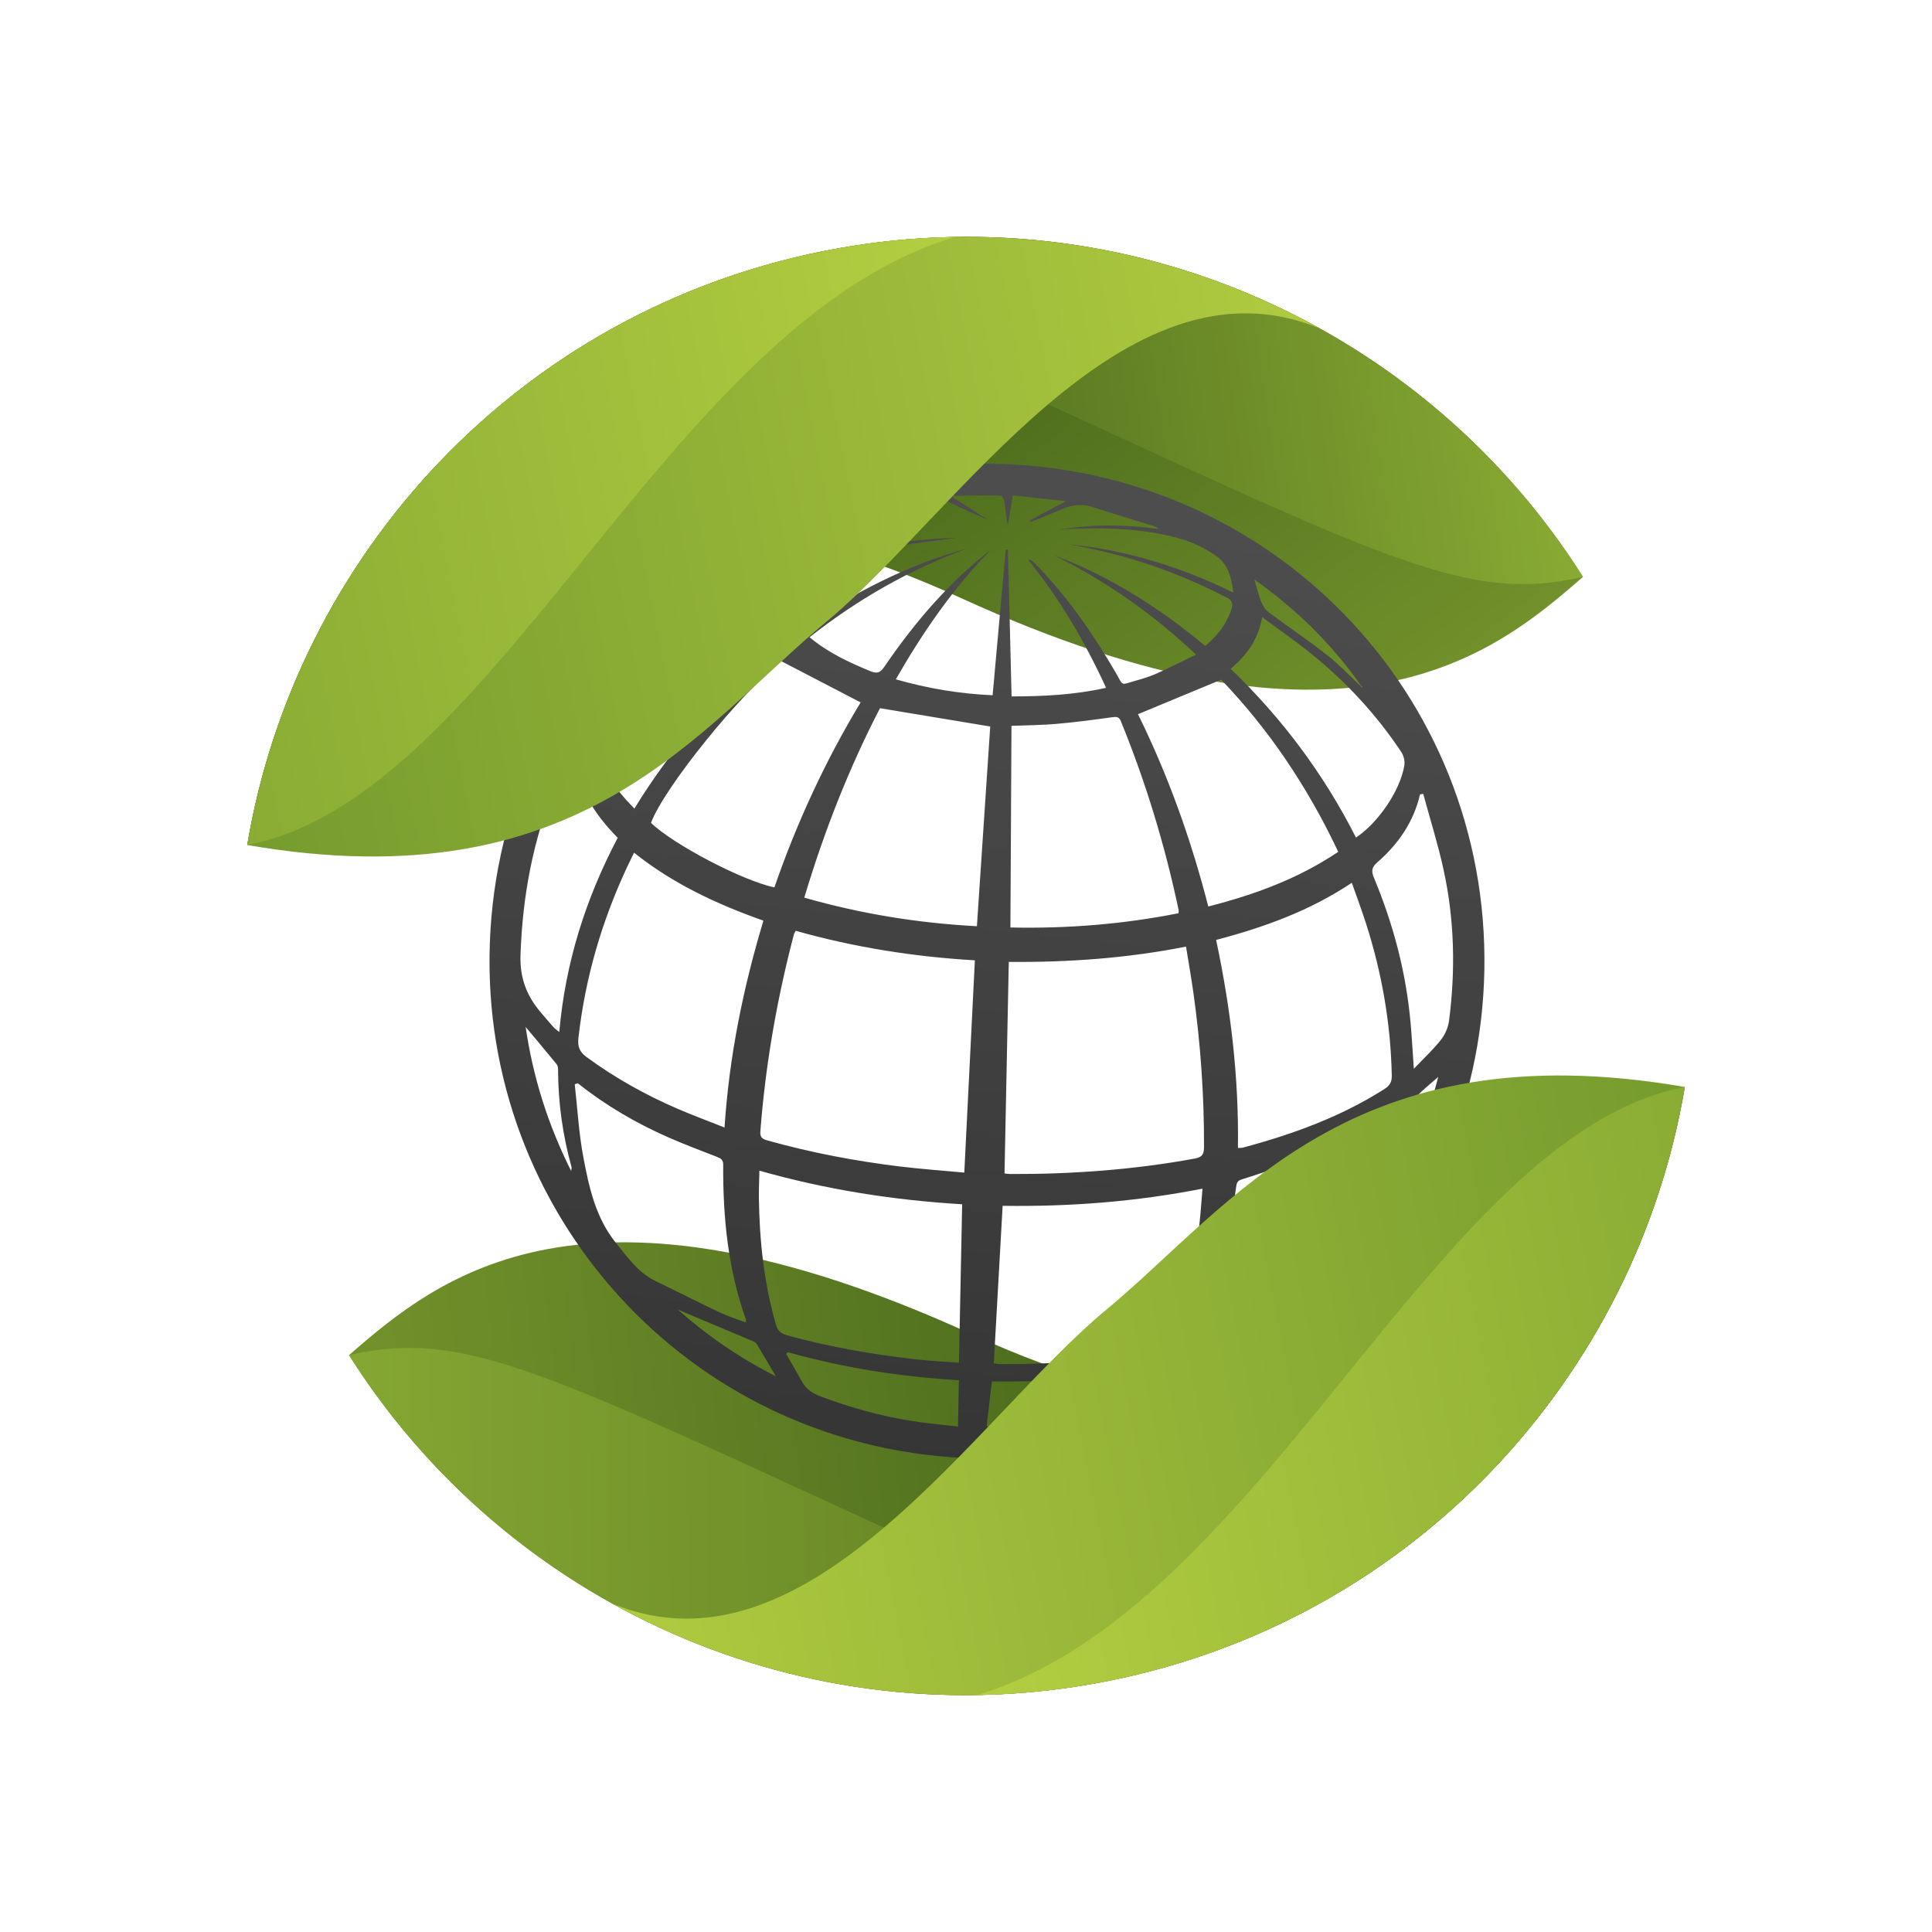
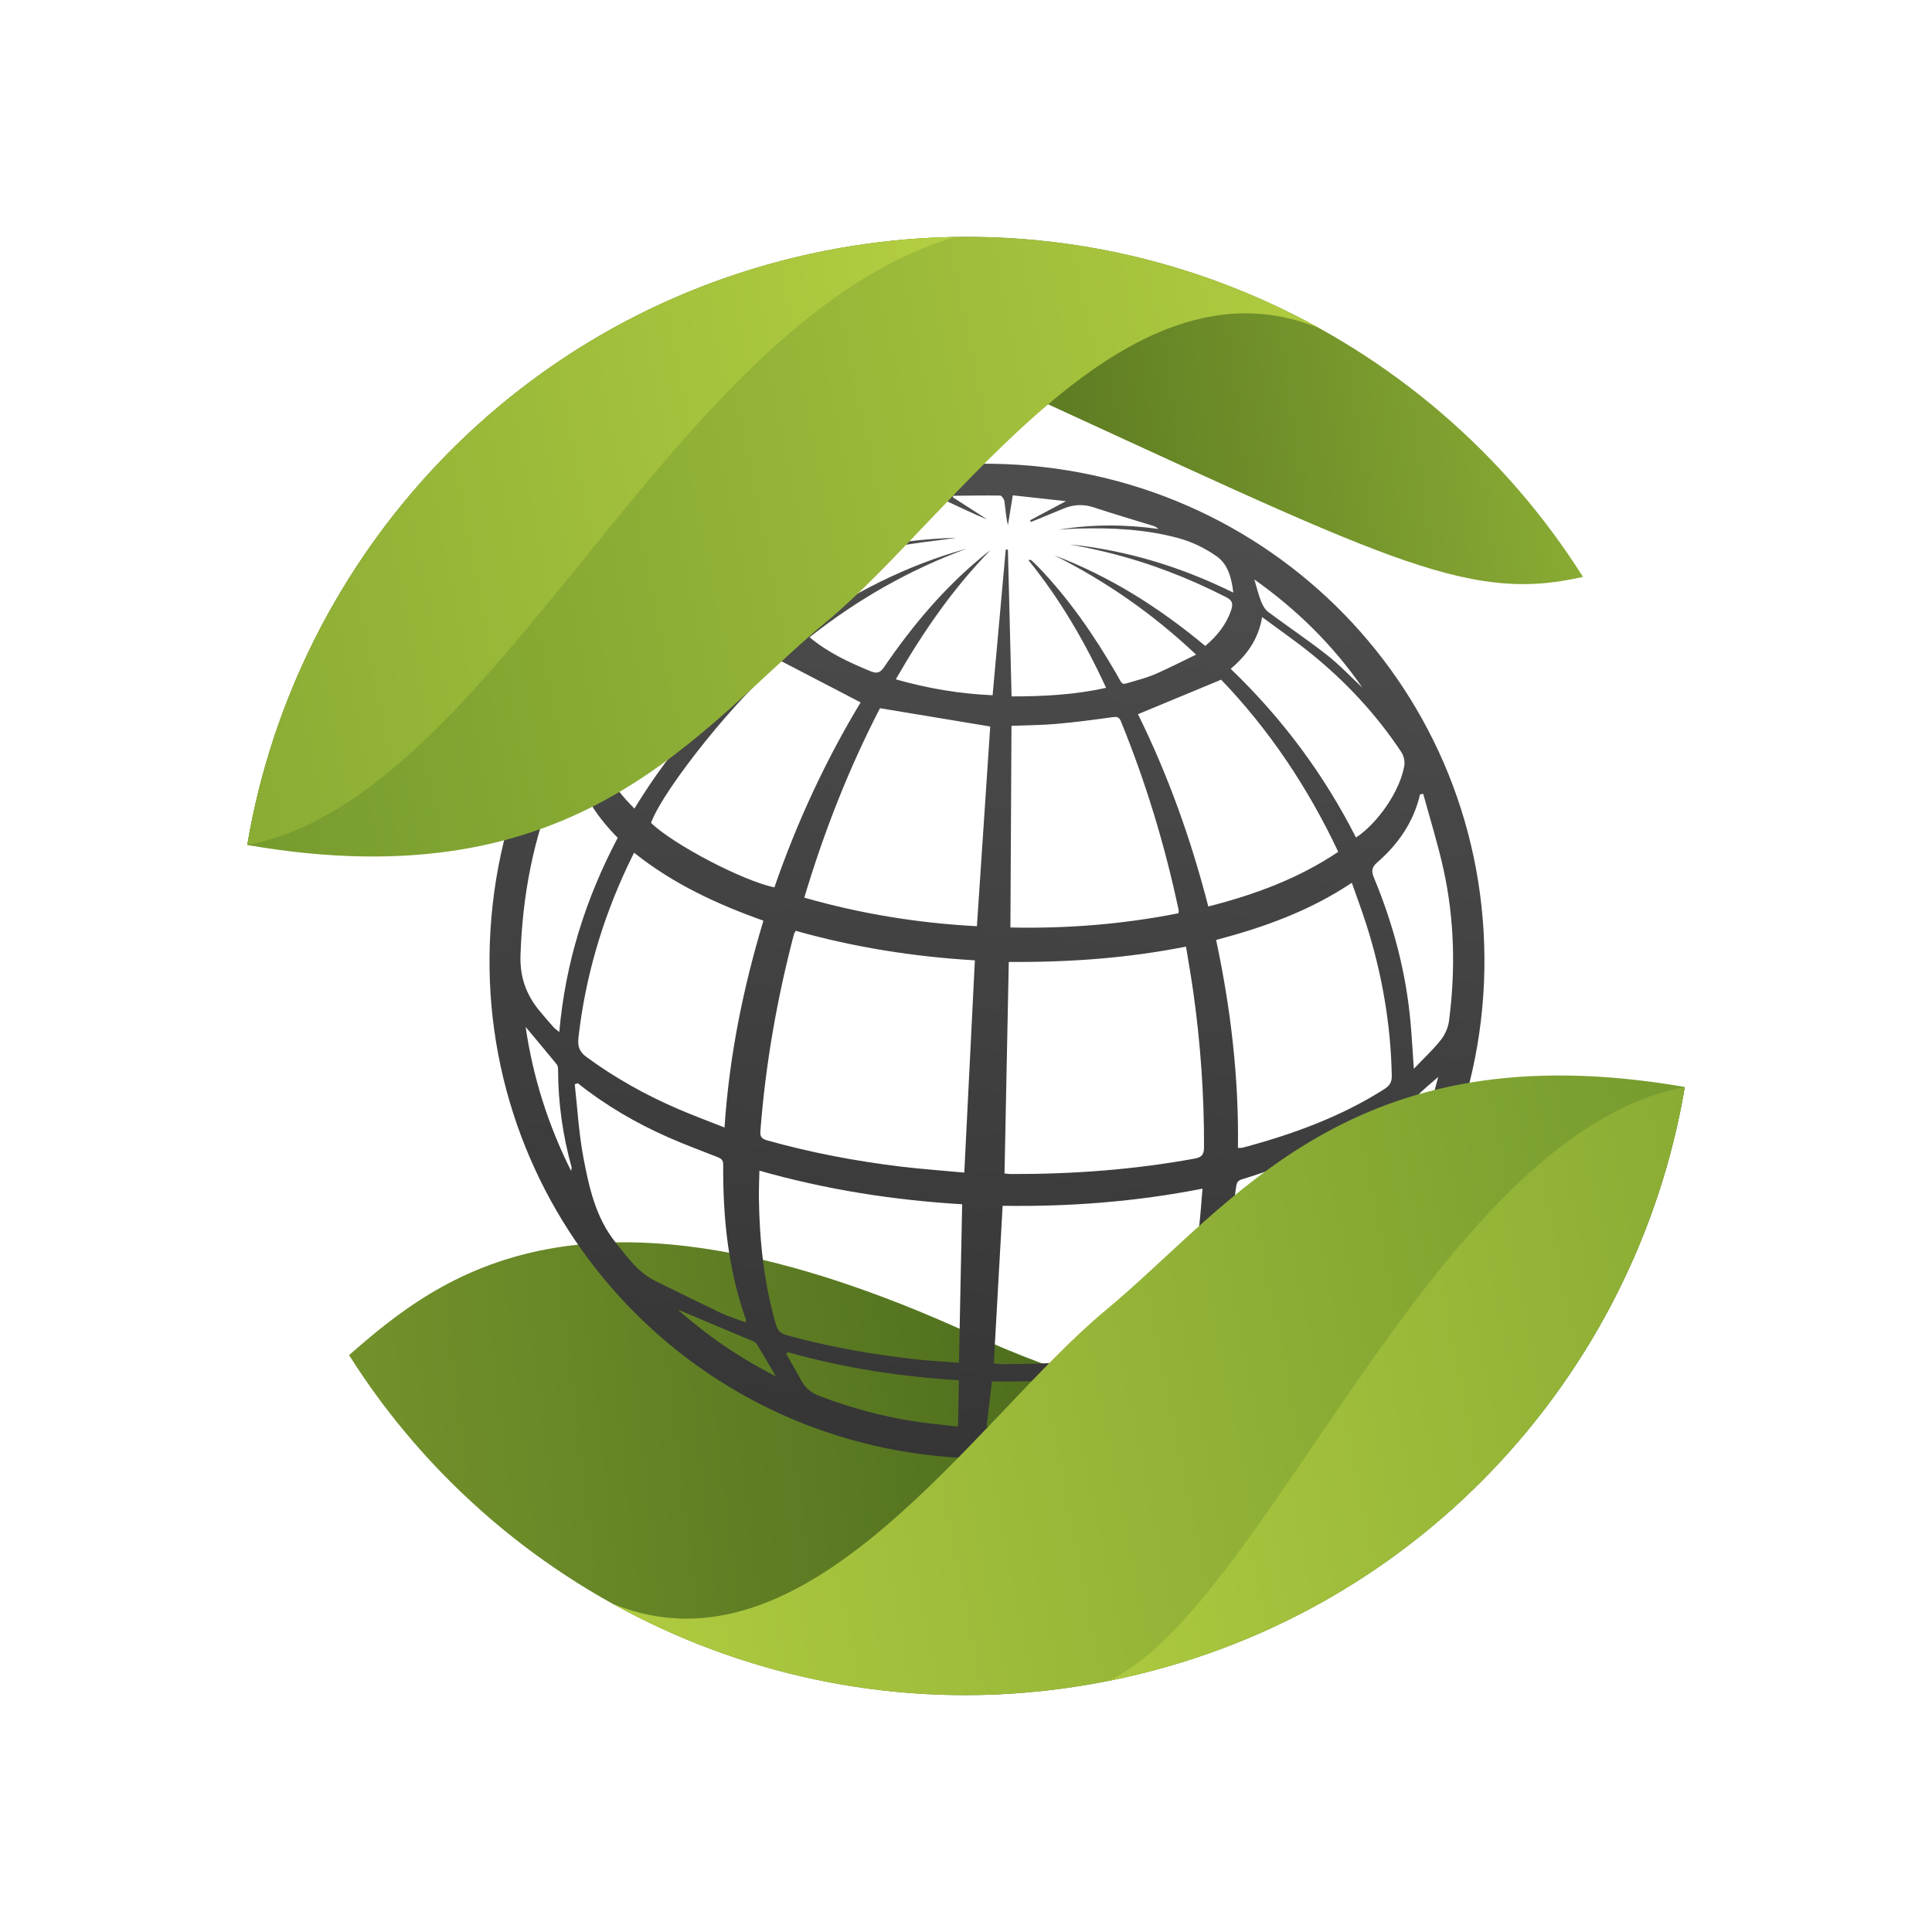
<svg xmlns="http://www.w3.org/2000/svg" width="380" height="380" viewBox="0 0 380 380" fill="none">
  <g clip-path="url(#clip0_2935_9993)">
-     <path d="M188.915 117.585C116.915 84.625 75.255 111.815 48.635 166.205C58.225 109.215 101.975 61.365 162.015 49.385C221.935 37.435 280.575 64.705 311.355 113.465C293.765 128.815 265.105 152.455 188.915 117.585Z" fill="url(#paint0_linear_2935_9993)" />
    <path d="M195.825 74.785C123.825 41.825 75.255 111.815 48.635 166.205C58.225 109.215 101.975 61.365 162.015 49.385C221.935 37.435 280.575 64.705 311.355 113.465C288.065 118.825 272.025 109.665 195.825 74.785Z" fill="url(#paint1_linear_2935_9993)" />
    <path d="M191.095 262.415C263.095 295.365 304.755 268.175 331.375 213.795C321.785 270.785 278.035 318.635 217.995 330.615C158.075 342.565 99.435 315.295 68.655 266.535C86.245 251.185 114.905 227.545 191.095 262.415Z" fill="url(#paint2_linear_2935_9993)" />
-     <path d="M184.175 305.215C256.175 338.165 304.755 268.185 331.365 213.795C321.775 270.785 278.025 318.635 217.985 330.615C158.065 342.565 99.425 315.295 68.645 266.535C91.935 261.175 107.975 270.335 184.175 305.215Z" fill="url(#paint3_linear_2935_9993)" />
    <path d="M192.025 286.855C137.075 285.505 95.745 240.565 96.285 188.105C96.855 132.585 142.245 90.525 195.015 91.215C249.855 91.935 292.915 136.325 291.955 190.765C291.005 244.905 246.415 287.785 192.025 286.855ZM237.045 127.065C239.435 125.045 241.215 122.815 242.175 119.925C242.595 118.655 242.315 118.045 241.125 117.435C233.785 113.675 226.145 110.735 218.145 108.735C216.835 108.405 215.525 108.115 214.205 107.825C212.965 107.555 211.705 107.325 210.465 107.075C221.635 108.255 232.225 111.455 242.575 116.555C242.235 113.605 241.485 110.985 239.365 109.465C237.125 107.865 234.475 106.575 231.815 105.855C225.315 104.075 218.605 103.775 211.875 103.965C210.655 103.995 209.445 104.115 208.225 104.195C214.745 103.085 221.275 103.125 227.835 104.035C227.525 103.755 227.215 103.555 226.865 103.445C222.955 102.225 219.015 101.085 215.125 99.795C213.025 99.095 211.065 99.235 209.075 100.075C206.985 100.955 204.875 101.805 202.775 102.665C202.715 102.555 202.665 102.445 202.605 102.335C204.805 101.165 207.005 99.995 209.655 98.575C205.875 98.155 202.575 97.795 199.205 97.425C198.845 99.605 198.545 101.455 198.245 103.305C197.865 101.715 197.775 100.145 197.555 98.595C197.495 98.175 197.015 97.475 196.715 97.475C193.615 97.425 190.525 97.485 187.425 97.515C187.435 97.625 187.455 97.735 187.465 97.845C189.695 99.285 191.935 100.715 194.165 102.155C191.305 101.025 188.615 99.665 185.875 98.415C185.145 98.085 184.225 97.895 183.435 97.995C174.735 99.055 166.275 101.155 158.295 104.805C155.025 106.305 153.645 109.415 152.845 113.165C164.395 108.515 176.035 106.135 188.085 105.775C185.165 106.235 182.215 106.525 179.285 106.975C170.515 108.335 162.065 110.795 153.905 114.305C153.005 114.695 152.785 115.155 152.985 116.105C153.625 119.145 155.255 121.565 157.505 123.775C167.555 116.695 178.325 111.175 190.175 107.905C178.965 112.025 168.715 117.855 159.235 125.335C162.875 128.375 166.985 130.275 171.205 132.015C172.475 132.535 173.115 132.355 173.915 131.175C179.395 123.145 185.605 115.745 193.125 109.535C193.675 109.075 194.255 108.645 194.815 108.205C187.405 115.785 181.505 124.355 176.195 133.615C182.545 135.425 188.755 136.465 195.235 136.745C196.105 127.105 196.955 117.595 197.815 108.095C197.955 108.095 198.105 108.095 198.245 108.095C198.485 117.675 198.725 127.265 198.965 136.975C205.295 136.975 211.405 136.655 217.555 135.285C213.375 126.225 208.515 117.865 202.255 110.145C202.635 110.145 202.765 110.115 202.815 110.165C203.315 110.625 203.805 111.075 204.275 111.565C210.275 117.825 215.145 124.895 219.485 132.365C221.045 135.045 220.295 134.735 223.295 133.905C224.705 133.515 226.115 133.085 227.445 132.495C229.995 131.365 232.475 130.095 235.255 128.755C226.695 120.675 217.485 114.305 207.355 109.215C218.275 113.355 228.005 119.495 237.065 127.055L237.045 127.065ZM156.495 183.085C156.325 183.425 156.195 183.605 156.145 183.805C152.815 196.515 150.555 209.405 149.555 222.515C149.465 223.675 149.905 224.025 150.955 224.315C159.535 226.715 168.255 228.375 177.095 229.445C181.225 229.945 185.375 230.235 189.665 230.635C190.365 216.595 191.055 202.795 191.745 188.885C179.675 188.175 167.985 186.315 156.505 183.075L156.495 183.085ZM197.575 230.805C197.975 230.845 198.355 230.915 198.735 230.915C210.915 230.955 223.005 230.075 235.005 227.875C236.585 227.585 236.815 226.875 236.815 225.525C236.845 215.385 236.135 205.285 234.725 195.245C234.305 192.255 233.775 189.285 233.275 186.185C221.695 188.475 210.185 189.295 198.415 189.195C198.135 203.165 197.855 216.885 197.575 230.805ZM243.485 225.785C243.905 225.765 244.185 225.795 244.445 225.725C254.215 223.115 263.645 219.695 272.245 214.235C273.315 213.555 273.775 212.855 273.745 211.555C273.545 201.415 271.825 191.525 268.755 181.875C267.895 179.165 266.895 176.505 265.885 173.635C257.565 179.185 248.565 182.405 239.195 184.875C242.085 198.455 243.685 211.995 243.485 225.785ZM124.715 167.705C124.195 168.775 123.765 169.635 123.365 170.495C118.365 181.175 115.105 192.345 113.775 204.085C113.585 205.755 113.915 206.845 115.365 207.905C120.975 212.025 127.005 215.385 133.375 218.125C136.295 219.385 139.285 220.485 142.505 221.765C143.435 207.695 146.175 194.305 150.155 181.085C140.975 177.825 132.385 173.835 124.715 167.715V167.705ZM149.365 230.255C149.325 232.165 149.245 233.905 149.265 235.635C149.375 244.045 150.265 252.345 152.595 260.465C152.935 261.665 153.505 262.285 154.775 262.635C163.145 264.925 171.655 266.425 180.275 267.375C182.985 267.675 185.725 267.805 188.615 268.035C188.825 257.485 189.035 247.225 189.245 236.865C175.705 236.055 162.465 233.975 149.365 230.255ZM195.455 268.145C195.925 268.205 196.355 268.305 196.785 268.305C207.495 268.365 218.135 267.565 228.675 265.605C229.755 265.405 230.285 264.905 230.665 263.895C233.535 256.325 235.085 248.455 235.945 240.435C236.175 238.285 236.315 236.115 236.515 233.795C223.375 236.365 210.405 237.365 197.205 237.165C196.625 247.545 196.045 257.795 195.465 268.145H195.455ZM158.195 176.555C169.375 179.755 180.625 181.565 192.145 182.175C193.035 168.825 193.905 155.755 194.765 142.895C187.485 141.685 180.365 140.505 173.085 139.295C166.995 151.045 162.095 163.515 158.195 176.545V176.555ZM231.795 179.625C231.825 179.275 231.855 179.155 231.835 179.055C229.145 166.325 225.385 153.915 220.465 141.865C220.095 140.965 219.635 140.955 218.785 141.065C215.115 141.575 211.435 142.065 207.735 142.385C204.845 142.635 201.925 142.645 198.945 142.765C198.875 156.025 198.805 169.155 198.735 182.425C209.935 182.665 220.875 181.785 231.795 179.625ZM223.825 140.475C229.715 152.395 234.255 165.055 237.655 178.295C246.805 175.965 255.415 172.795 263.215 167.545C257.175 154.725 249.475 143.345 240.185 133.685C234.575 136.015 229.305 138.205 223.825 140.475ZM153.685 130.045C145.615 136.395 130.615 154.915 128.045 161.845C132.365 166.055 146.065 173.245 152.315 174.535C156.735 161.735 162.425 149.485 169.275 138.155C164.065 135.445 159.015 132.815 153.675 130.045H153.685ZM113.655 213.055L113.045 213.265C113.585 218.055 113.845 222.895 114.735 227.615C115.865 233.555 117.155 239.525 121.135 244.445C123.435 247.285 125.505 250.305 128.935 251.965C133.175 254.015 137.385 256.155 141.645 258.175C143.245 258.935 144.945 259.445 146.635 260.085C146.705 259.795 146.765 259.675 146.735 259.595C143.195 249.715 142.175 239.465 142.245 229.065C142.245 228.105 141.775 227.845 141.055 227.555C137.865 226.305 134.655 225.115 131.525 223.735C125.135 220.925 119.135 217.435 113.655 213.065V213.055ZM236.405 263.905C238.655 263.245 240.875 262.675 243.035 261.935C249.525 259.725 256.115 257.725 260.675 252.015C263.465 248.525 267.195 245.675 268.575 241.225C270.105 236.295 271.425 231.305 272.645 226.295C273.155 224.225 273.195 222.045 273.465 219.725C264.012 224.785 254.265 228.868 244.225 231.975C243.305 232.255 243.225 232.795 243.115 233.565C242.285 239.285 241.665 245.065 240.455 250.705C239.515 255.115 237.815 259.375 236.395 263.905H236.405ZM242.065 131.555C252.245 141.335 260.415 152.335 266.705 164.735C271.075 161.855 275.425 155.455 276.215 150.555C276.345 149.725 276.095 148.635 275.625 147.925C270.735 140.565 264.775 134.145 257.915 128.585C254.875 126.125 251.645 123.895 248.245 121.375C247.495 125.795 245.225 128.855 242.065 131.555ZM152.075 127.895C149.325 125.015 147.275 121.855 146.875 117.885C146.625 117.925 146.505 117.925 146.415 117.975C134.985 124.125 125.105 132.145 117.055 142.365C116.745 142.755 116.545 143.395 116.595 143.885C117.275 149.985 120.475 154.715 124.785 159.035C132.135 146.965 141.255 136.745 152.075 127.895ZM112.945 148.575C112.805 148.545 112.655 148.525 112.515 148.495C111.455 150.395 110.205 152.225 109.365 154.215C104.855 164.975 102.765 176.215 102.375 187.875C102.235 192.185 103.495 195.655 106.125 198.835C107.025 199.915 107.935 200.985 108.875 202.035C109.145 202.345 109.505 202.565 110.005 202.985C111.205 189.305 115.205 176.745 121.495 164.785C117.015 160.235 113.615 155.115 112.955 148.565L112.945 148.575ZM279.935 156.145C279.725 156.175 279.515 156.205 279.305 156.245C278.035 161.675 275.025 166.025 270.905 169.605C269.745 170.615 269.705 171.385 270.265 172.705C274.065 181.855 276.575 191.335 277.445 201.225C277.695 204.055 277.855 206.885 278.085 210.215C280.065 208.135 281.885 206.455 283.395 204.545C284.215 203.505 284.835 202.105 285.005 200.795C286.295 190.835 286.085 180.895 283.935 171.075C282.835 166.055 281.285 161.125 279.935 156.155V156.145ZM154.975 265.955C154.865 266.065 154.745 266.175 154.635 266.285C155.655 268.085 156.705 269.865 157.695 271.675C158.525 273.185 159.745 274.035 161.365 274.645C167.225 276.855 173.225 278.515 179.395 279.495C182.425 279.985 185.495 280.235 188.425 280.585C188.485 277.375 188.545 274.445 188.605 271.475C177.015 270.775 165.885 269.035 154.965 265.955H154.975ZM194.065 280.505C194.375 280.575 194.535 280.645 194.695 280.645C204.395 280.645 213.825 278.985 223.025 275.935C223.335 275.835 223.735 275.725 223.905 275.485C225.405 273.445 226.875 271.365 228.345 269.295L228.005 268.935C217.165 271.045 206.215 271.875 195.095 271.705C194.745 274.725 194.415 277.555 194.065 280.495V280.505ZM149.395 109.075C137.115 116.025 126.845 125.225 118.905 136.995C126.685 128.385 135.755 121.475 146.115 116.235C146.475 116.055 146.865 115.705 147.005 115.335C147.835 113.285 148.585 111.205 149.385 109.075H149.395ZM112.335 230.305C112.405 229.795 112.455 229.675 112.425 229.585C110.685 223.325 109.785 216.945 109.765 210.445C109.765 210.075 109.715 209.605 109.505 209.345C107.515 206.905 105.485 204.495 103.385 201.985C104.835 211.855 107.755 221.165 112.335 230.315V230.305ZM267.975 135.265C262.215 126.935 255.135 119.945 246.715 113.975C247.195 115.575 247.525 116.975 248.045 118.305C248.345 119.065 248.815 119.895 249.445 120.365C253.265 123.225 257.245 125.875 260.995 128.825C263.475 130.775 265.655 133.105 267.975 135.265ZM133.315 257.575C139.105 262.695 145.425 267.075 152.615 270.705C151.255 268.405 150.085 266.395 148.875 264.405C148.715 264.145 148.405 263.925 148.105 263.805C143.165 261.715 138.215 259.635 133.315 257.575ZM282.885 211.815C281.445 213.085 279.995 214.245 278.705 215.555C278.135 216.135 277.685 217.005 277.535 217.805C277.045 220.395 276.785 223.035 276.315 225.625C275.935 227.715 275.375 229.765 274.895 231.835C278.525 225.495 281.125 218.795 282.885 211.805V211.815ZM247.295 263.995C247.195 263.875 247.095 263.755 246.995 263.645C242.925 264.885 238.845 266.125 234.775 267.375C234.465 267.475 234.085 267.615 233.915 267.855C232.745 269.505 231.615 271.175 230.475 272.845C230.575 272.995 230.685 273.145 230.785 273.285C236.285 270.185 241.795 267.085 247.295 263.985V263.995Z" fill="url(#paint4_linear_2935_9993)" />
    <path d="M162.635 122.205C137.185 143.355 114.335 177.585 48.635 166.205C58.225 109.215 101.975 61.365 162.015 49.385C196.655 42.475 230.855 48.675 259.505 64.555C220.925 48.765 188.085 101.065 162.635 122.215V122.205Z" fill="url(#paint5_linear_2935_9993)" />
    <path d="M48.635 166.205C58.225 109.215 101.975 61.365 162.015 49.385C170.675 47.655 179.305 46.745 187.835 46.605C131.155 63.575 97.815 156.775 48.635 166.205Z" fill="url(#paint6_linear_2935_9993)" />
    <path d="M217.375 257.795C242.825 236.645 265.675 202.415 331.375 213.795C321.785 270.785 278.035 318.635 217.995 330.615C183.355 337.525 149.155 331.325 120.505 315.445C159.085 331.235 191.925 278.935 217.375 257.785V257.795Z" fill="url(#paint7_linear_2935_9993)" />
-     <path d="M331.365 213.795C321.775 270.785 278.025 318.635 217.985 330.615C209.325 332.345 200.695 333.255 192.165 333.395C248.845 316.425 282.175 223.225 331.365 213.795Z" fill="url(#paint8_linear_2935_9993)" />
+     <path d="M331.365 213.795C321.775 270.785 278.025 318.635 217.985 330.615C248.845 316.425 282.175 223.225 331.365 213.795Z" fill="url(#paint8_linear_2935_9993)" />
  </g>
  <defs>
    <linearGradient id="paint0_linear_2935_9993" x1="216.868" y1="187.414" x2="144.472" y2="93.052" gradientUnits="userSpaceOnUse">
      <stop stop-color="#72912B" />
      <stop offset="1" stop-color="#48671B" />
    </linearGradient>
    <linearGradient id="paint1_linear_2935_9993" x1="308.945" y1="79.172" x2="211.927" y2="92.752" gradientUnits="userSpaceOnUse">
      <stop stop-color="#8AAC34" />
      <stop offset="1" stop-color="#5F7D23" />
    </linearGradient>
    <linearGradient id="paint2_linear_2935_9993" x1="75.624" y1="295.612" x2="234.319" y2="277.154" gradientUnits="userSpaceOnUse">
      <stop stop-color="#72912B" />
      <stop offset="1" stop-color="#48671B" />
    </linearGradient>
    <linearGradient id="paint3_linear_2935_9993" x1="48.312" y1="277.239" x2="229.031" y2="274.16" gradientUnits="userSpaceOnUse">
      <stop stop-color="#8AAC34" />
      <stop offset="1" stop-color="#5F7D23" />
    </linearGradient>
    <linearGradient id="paint4_linear_2935_9993" x1="181.826" y1="304.75" x2="203.54" y2="100.258" gradientUnits="userSpaceOnUse">
      <stop stop-color="#333333" />
      <stop offset="1" stop-color="#4D4D4D" />
    </linearGradient>
    <linearGradient id="paint5_linear_2935_9993" x1="40.49" y1="125.396" x2="262.801" y2="81.054" gradientUnits="userSpaceOnUse">
      <stop stop-color="#769B2E" />
      <stop offset="1" stop-color="#B0CB40" />
    </linearGradient>
    <linearGradient id="paint6_linear_2935_9993" x1="39.596" y1="120.914" x2="196.417" y2="89.635" gradientUnits="userSpaceOnUse">
      <stop stop-color="#8AAC34" />
      <stop offset="1" stop-color="#B3CE41" />
    </linearGradient>
    <linearGradient id="paint7_linear_2935_9993" x1="339.499" y1="254.672" x2="117.198" y2="299.011" gradientUnits="userSpaceOnUse">
      <stop stop-color="#769B2E" />
      <stop offset="1" stop-color="#B0CB40" />
    </linearGradient>
    <linearGradient id="paint8_linear_2935_9993" x1="340.393" y1="259.153" x2="183.581" y2="290.43" gradientUnits="userSpaceOnUse">
      <stop stop-color="#8AAC34" />
      <stop offset="1" stop-color="#B3CE41" />
    </linearGradient>
    <clipPath id="clip0_2935_9993">
      <rect width="282.73" height="286.83" fill="white" transform="translate(48.635 46.585)" />
    </clipPath>
  </defs>
</svg>